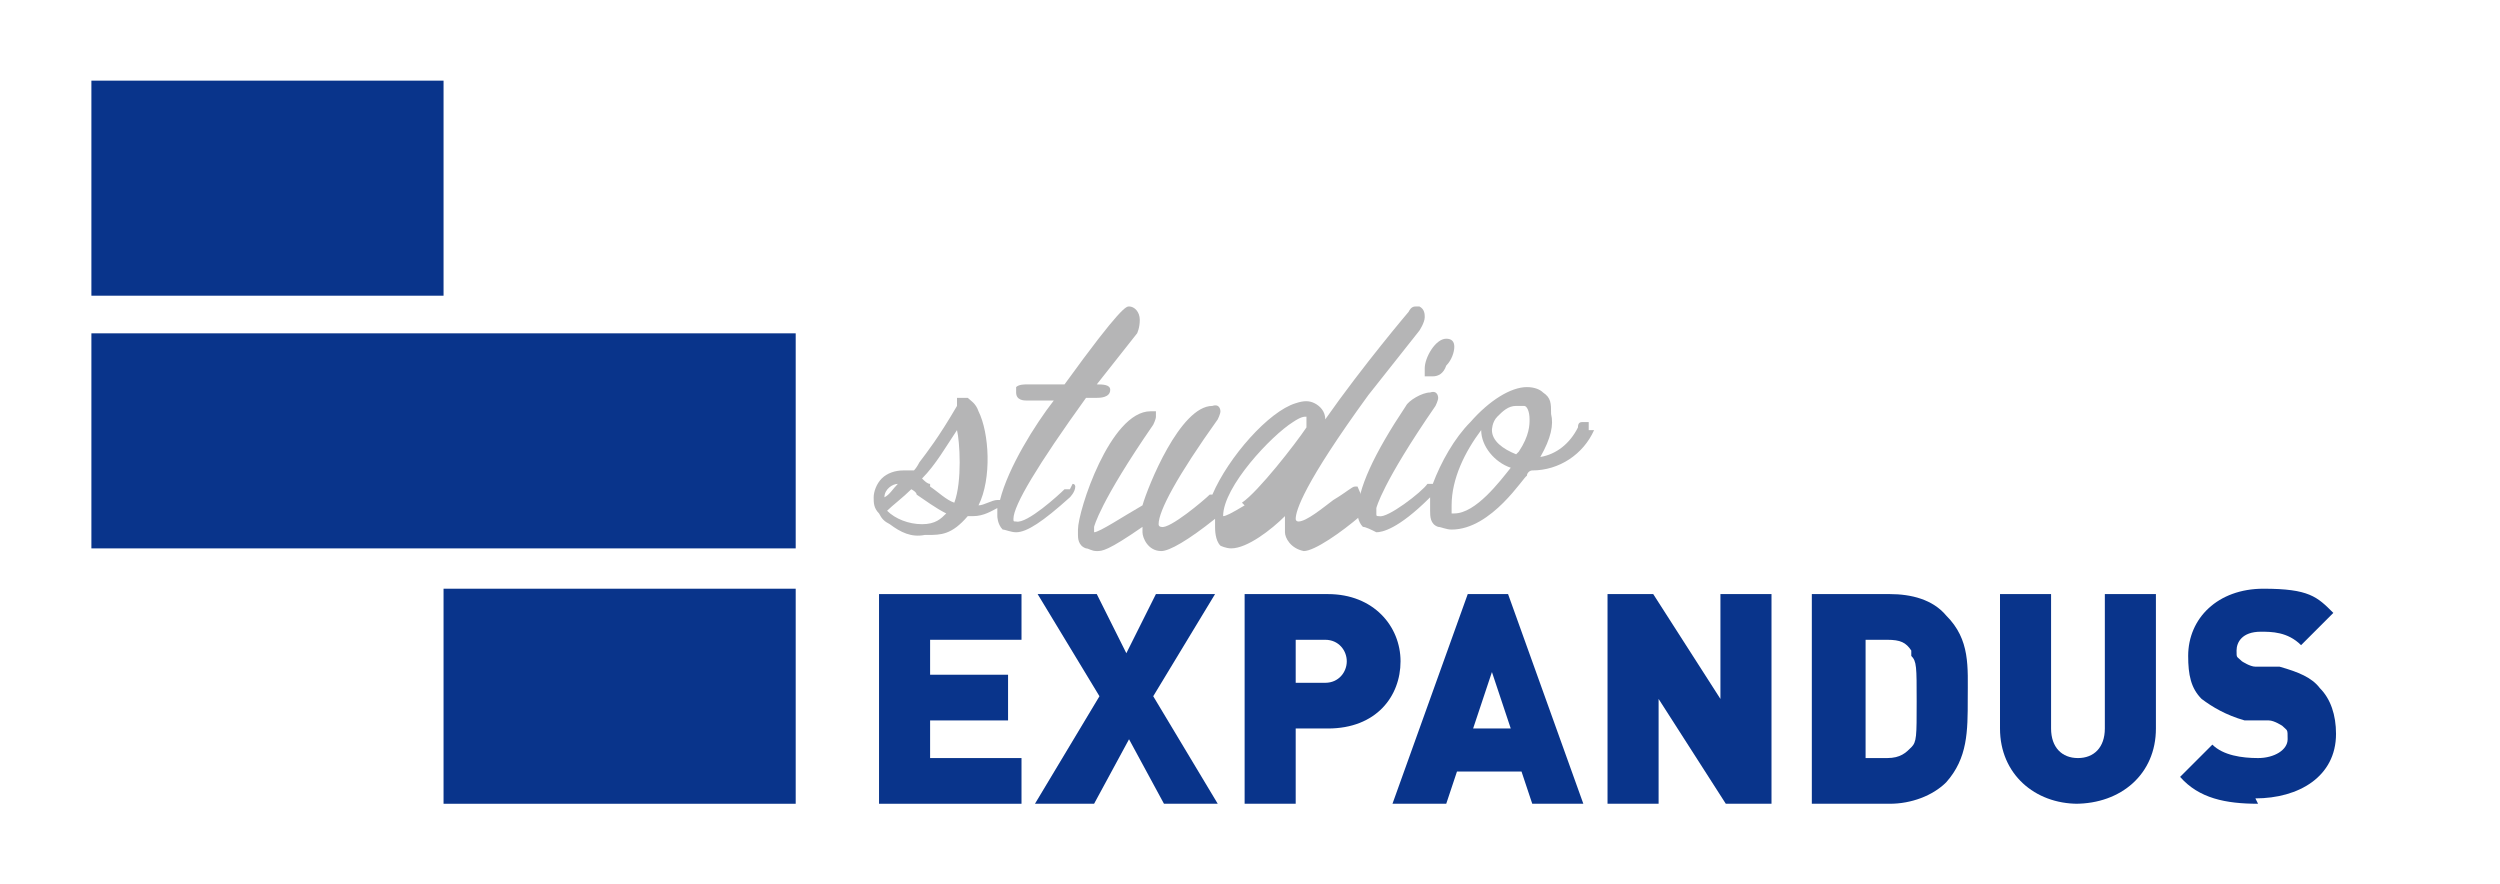
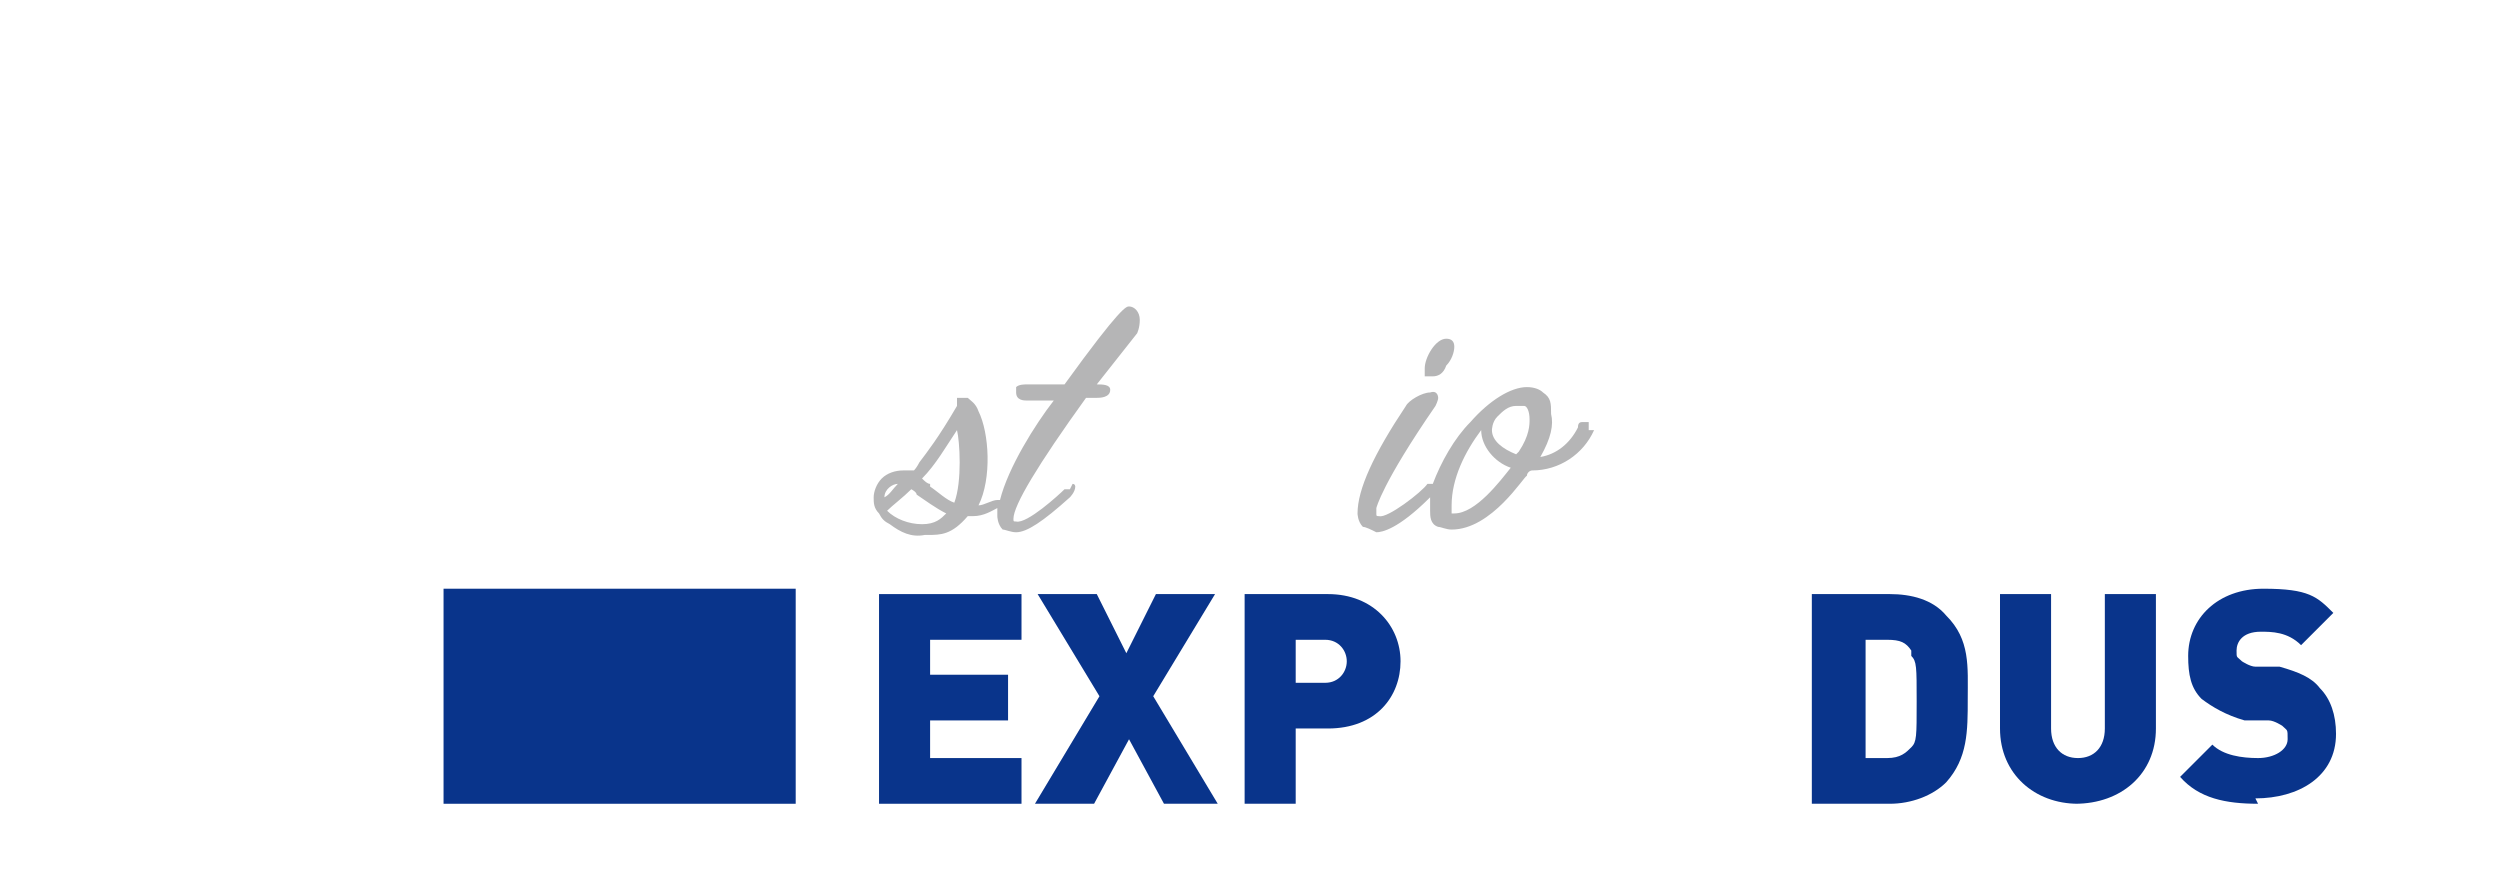
<svg xmlns="http://www.w3.org/2000/svg" id="_레이어_2" version="1.1" viewBox="0 0 93 32.9">
  <defs>
    <style>
      .st0 {
        fill: #09348b;
      }

      .st1 {
        fill: #b5b5b6;
      }
    </style>
  </defs>
  <g id="_레이어_1-2">
    <path class="st0" d="M32.7,29.9v-7.8h5.3v1.7h-3.4v1.3h2.9v1.7h-2.9v1.4h3.4v1.7h-5.3,0Z" />
    <path class="st0" d="M43.3,29.9l-1.3-2.4-1.3,2.4h-2.2l2.4-4-2.3-3.8h2.2l1.1,2.2,1.1-2.2h2.2l-2.3,3.8,2.4,4h-2.2Z" />
    <path class="st0" d="M49.4,27.1h-1.2v2.8h-1.9v-7.8h3.1c1.7,0,2.7,1.2,2.7,2.5s-.9,2.5-2.7,2.5h0ZM49.3,23.8h-1.1v1.6h1.1c.5,0,.8-.4.8-.8s-.3-.8-.8-.8Z" />
-     <path class="st0" d="M57,29.9l-.4-1.2h-2.4l-.4,1.2h-2l2.8-7.8h1.5l2.8,7.8h-2ZM55.5,25l-.7,2.1h1.4l-.7-2.1Z" />
-     <path class="st0" d="M64.2,29.9l-2.5-3.9v3.9h-1.9v-7.8h1.7l2.5,3.9v-3.9h1.9v7.8h-1.7Z" />
    <path class="st0" d="M72.4,29.1c-.5.5-1.3.8-2.1.8h-2.9v-7.8h2.9c.8,0,1.6.2,2.1.8.9.9.8,1.9.8,3.1s0,2.2-.8,3.1h0ZM71.1,24.2c-.2-.3-.4-.4-.9-.4h-.8v4.4h.8c.5,0,.7-.2.9-.4.2-.2.2-.4.2-1.7s0-1.5-.2-1.7Z" />
    <path class="st0" d="M77.3,29.9c-1.6,0-2.9-1.1-2.9-2.8v-5h1.9v5c0,.7.4,1.1,1,1.1s1-.4,1-1.1v-5h1.9v5c0,1.7-1.3,2.8-3,2.8h0Z" />
    <path class="st0" d="M84,29.9c-1.2,0-2.2-.2-2.9-1l1.2-1.2c.4.4,1.1.5,1.7.5s1.1-.3,1.1-.7,0-.3-.2-.5c0,0-.3-.2-.5-.2h-.9c-.7-.2-1.2-.5-1.6-.8-.4-.4-.5-.9-.5-1.6,0-1.4,1.1-2.5,2.8-2.5s2,.3,2.6.9l-1.2,1.2c-.5-.5-1.1-.5-1.5-.5-.7,0-.9.4-.9.7s0,.2.2.4c0,0,.3.2.5.2h.9c.7.2,1.2.4,1.5.8.4.4.6,1,.6,1.7,0,1.6-1.4,2.4-3,2.4h0Z" />
-     <rect class="st0" x="3.4" y="3" width="13.1" height="8" />
-     <rect class="st0" x="3.4" y="12.4" width="26.2" height="8" />
    <rect class="st0" x="16.5" y="21.9" width="13.1" height="8" />
    <path class="st1" d="M39.8,18.2s-.1,0-.2,0h0c-.2.2-1.4,1.3-1.8,1.2-.1,0-.1,0-.1-.1,0-.5.9-2,2.7-4.5h.4c.1,0,.5,0,.5-.3,0-.2-.3-.2-.5-.2l1.5-1.9s.1-.2.1-.5h0c0-.3-.2-.5-.4-.5-.1,0-.3,0-2.4,2.9h-1.4c-.1,0-.3,0-.4.1,0,0,0,.1,0,.2,0,.3.3.3.4.3h1c-.7.9-1.7,2.5-2,3.7,0,0,0,0-.1,0-.2,0-.5.2-.7.2.5-1,.4-2.7,0-3.5-.1-.3-.3-.4-.4-.5-.2,0-.4,0-.4,0,0,0,0,.2,0,.3h0c-.7,1.2-1.1,1.7-1.4,2.1,0,0-.1.2-.2.3-.1,0-.3,0-.4,0-.3,0-.6.1-.8.3-.2.2-.3.5-.3.7,0,.2,0,.4.2.6.1.2.2.3.4.4.4.3.8.5,1.3.4,0,0,0,0,.1,0,.5,0,.9,0,1.5-.7,0,0,.1,0,.2,0,.4,0,.7-.2.9-.3,0,0,0,0,0,0,0,.1,0,.2,0,.3,0,0,0,.3.2.5,0,0,0,0,0,0,.1,0,.3.1.5.1.4,0,1-.4,2-1.3,0,0,.2-.2.2-.4,0,0,0-.1-.1-.1M32.9,18.5c0-.3.3-.5.5-.5-.2.2-.3.4-.5.5M34.6,18c-.1,0-.2-.1-.3-.2,0,0,0,0,0,0,0,0,0,0,0,0,.5-.5.9-1.2,1.3-1.8.1.4.2,1.9-.1,2.7-.3-.1-.6-.4-.9-.6M35.2,19.1c-.2.2-.4.4-.9.4-.5,0-1-.2-1.3-.5.2-.2.6-.5.9-.8,0,0,.2.1.2.2.3.2.7.5,1.1.7" />
-     <path class="st1" d="M50.5,18.1s0,0-.1,0c-.1,0-.3.2-.8.5-.4.3-1,.8-1.3.8,0,0-.1,0-.1-.1,0-.3.3-1.3,2.7-4.6l1.9-2.4s.2-.3.2-.5c0-.1,0-.3-.2-.4,0,0,0,0-.1,0-.1,0-.2,0-.3.2,0,0-1.7,2-3.1,4,0-.3-.2-.5-.4-.6-.2-.1-.4-.1-.7,0-1,.3-2.5,2-3.1,3.4,0,0,0,0,0,0h0s0,0-.1,0h0c-.2.2-1.5,1.3-1.8,1.2,0,0,0,0,0,0,0,0-.1,0-.1-.1,0-.5.7-1.8,2.2-3.9,0,0,.1-.2.1-.3,0,0,0-.3-.3-.2-1.2,0-2.4,3-2.6,3.7-.7.4-1.6,1-1.8,1,0,0,0,0,0,0,0,0,0,0,0,0s0,0,0-.2c0,0,.2-.9,2.2-3.8,0,0,.1-.2.1-.3,0,0,0-.1,0-.2,0,0-.1,0-.2,0-1.5,0-2.7,3.7-2.7,4.4v.2c0,.1,0,.4.3.5.1,0,.2.1.4.1.2,0,.4,0,1.7-.9,0,0,0,.1,0,.2,0,.2.2.7.7.7.3,0,1-.4,2-1.2,0,.1,0,.2,0,.3s0,.5.2.7c0,0,.2.1.4.1.6,0,1.5-.7,2-1.2,0,.2,0,.4,0,.6,0,.2.2.6.7.7.4,0,1.4-.7,2.1-1.3,0,0,.2-.3.2-.4,0,0,0,0,0,0M46.3,18.8c-.5.3-.7.4-.8.4h0c0-1.1,1.8-3,2.6-3.5h0c.3-.2.4-.2.5-.2,0,0,0,0,0,0,0,0,0,.3,0,.4-.4.6-1.8,2.4-2.4,2.8" />
    <path class="st1" d="M53.1,14s0,0,0,0c0,0,.1,0,.2,0,.2,0,.4-.1.5-.4.2-.2.3-.5.3-.7,0-.2-.1-.3-.3-.3-.4,0-.8.7-.8,1.1,0,.1,0,.2,0,.3" />
    <path class="st1" d="M59.1,16h0c0-.2,0-.3,0-.3,0,0-.1,0-.2,0-.1,0-.2,0-.2.2-.3.6-.8,1-1.4,1.1.4-.7.5-1.2.4-1.6,0-.4,0-.6-.3-.8-.1-.1-.3-.2-.6-.2-.6,0-1.4.5-2.1,1.3-.6.6-1.1,1.5-1.4,2.3,0,0,0,0,0,0,0,0-.1,0-.2,0h0c-.2.3-1.5,1.3-1.8,1.2-.1,0-.1,0-.1-.1,0,0,0,0,0-.2,0,0,.2-.9,2.2-3.8,0,0,.1-.2.1-.3,0,0,0-.3-.3-.2h0c-.3,0-.8.3-.9.5-1.2,1.8-1.8,3.1-1.8,4,0,0,0,.3.2.5,0,0,0,0,0,0,.1,0,.3.1.5.2.2,0,.8-.1,2-1.3,0,.2,0,.3,0,.5,0,.2,0,.5.3.6.1,0,.3.1.5.1,1.5,0,2.7-2,2.8-2,0,0,0,0,0,0,0-.1.1-.2.2-.2,1,0,1.9-.6,2.3-1.5M56.4,16.9c-.5-.2-.9-.5-.9-.9,0,0,0-.3.2-.5.2-.2.4-.4.7-.4,0,0,.2,0,.3,0s.2.2.2.5c0,.2,0,.6-.4,1.2M54,19.1s0,0,0,0c0,0,0,0,0-.3,0-1,.5-2,1.1-2.8,0,.6.5,1.2,1.1,1.4-.4.5-1.3,1.7-2.1,1.7" />
  </g>
</svg>